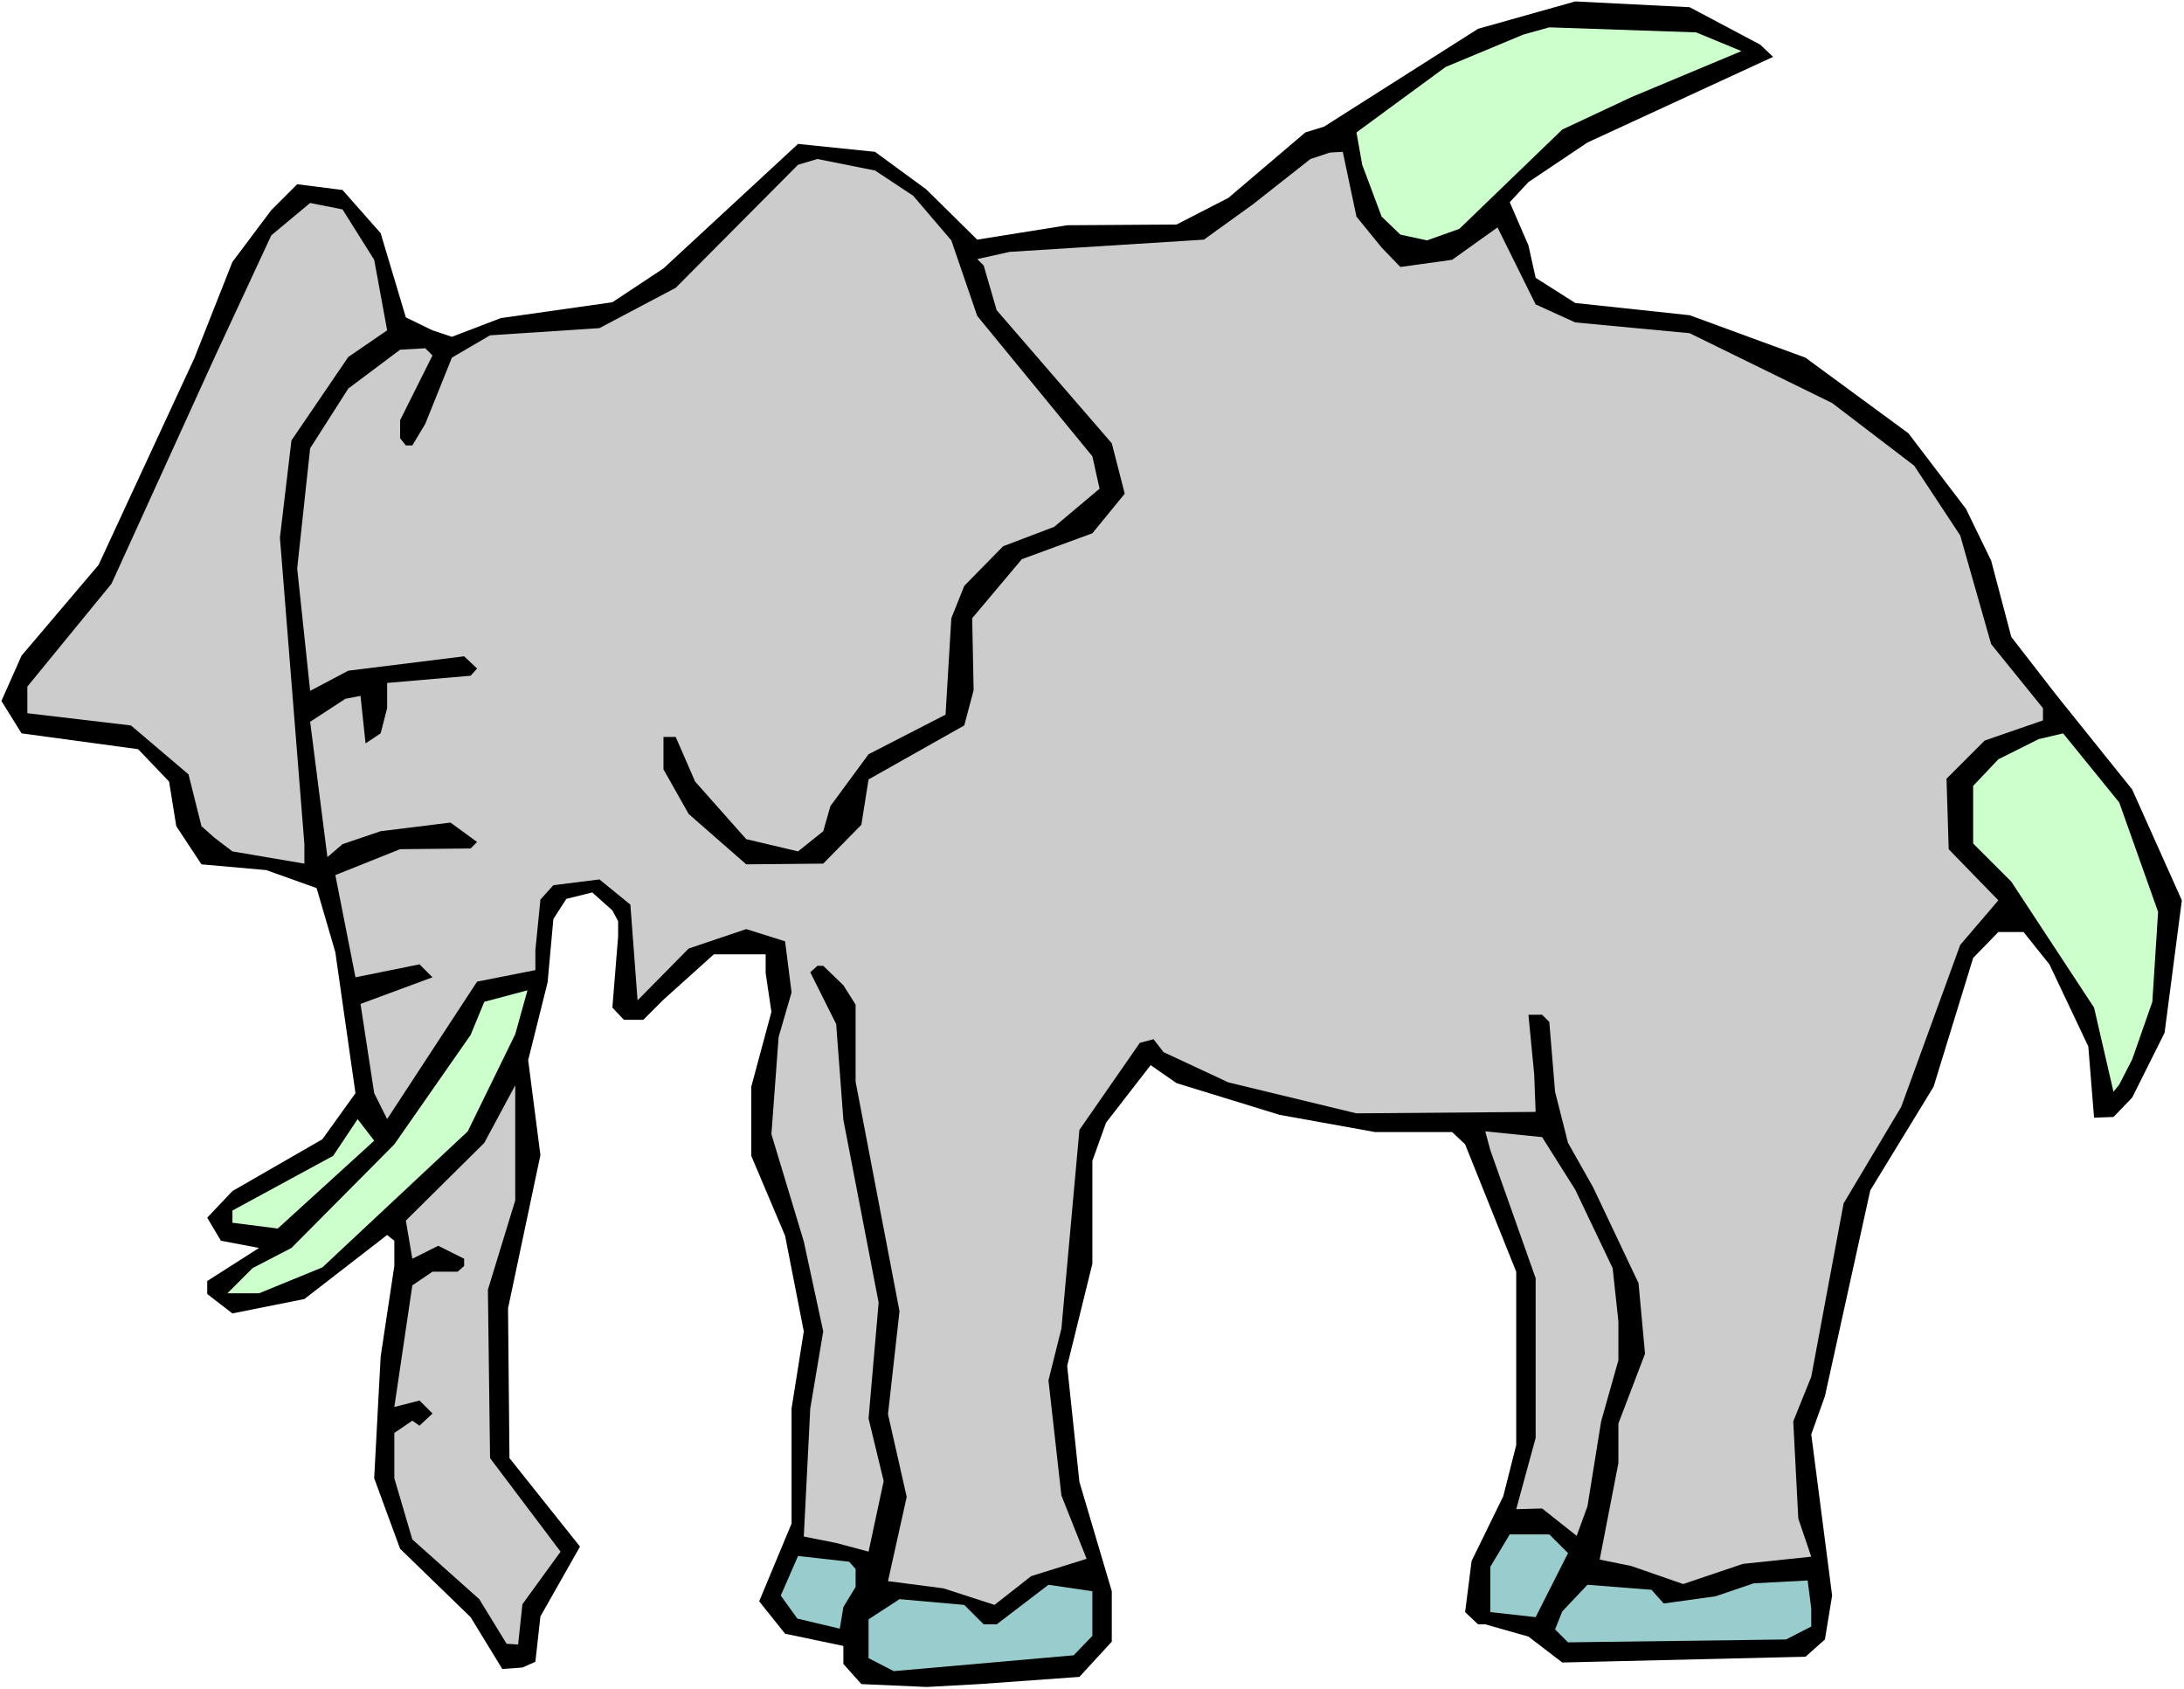
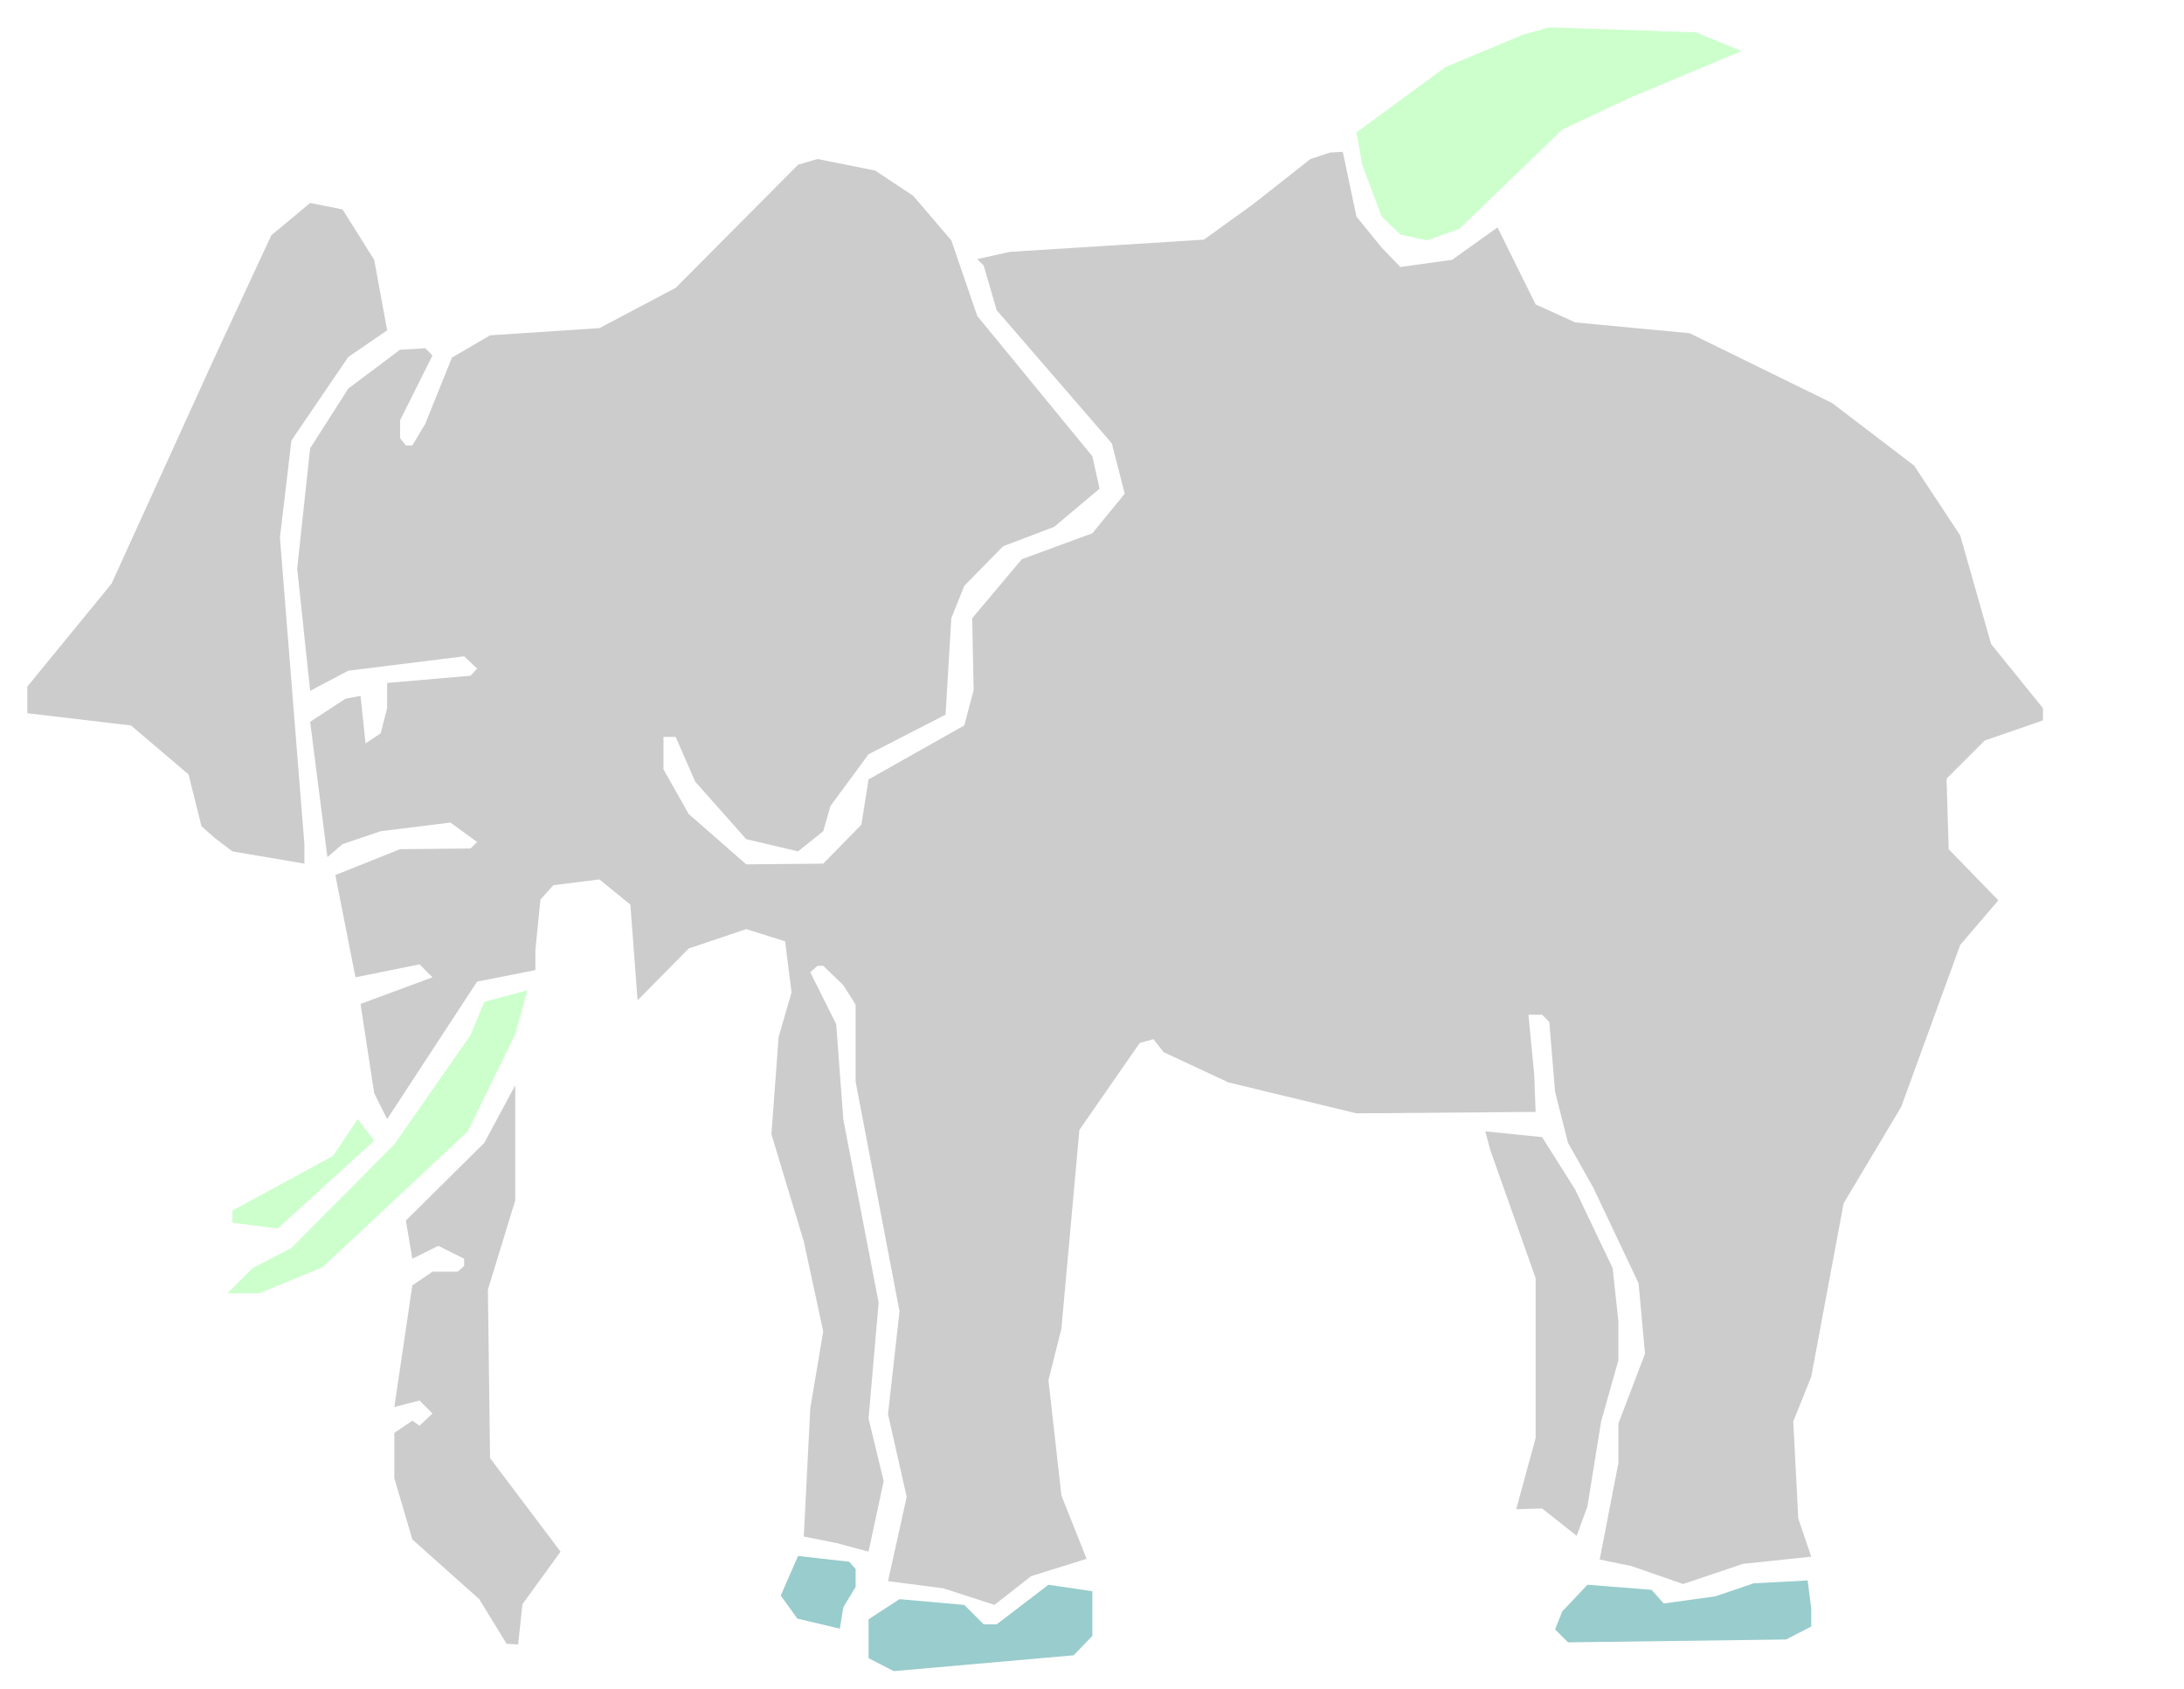
<svg xmlns="http://www.w3.org/2000/svg" xmlns:ns1="http://sodipodi.sourceforge.net/DTD/sodipodi-0.dtd" xmlns:ns2="http://www.inkscape.org/namespaces/inkscape" version="1.0" width="129.766mm" height="100.343mm" id="svg14" ns1:docname="Horned Elephant.wmf">
  <rect width="100%" height="100%" fill="#808080" stroke="none" />
  <ns1:namedview id="namedview14" pagecolor="#ffffff" bordercolor="#000000" borderopacity="0.25" ns2:showpageshadow="2" ns2:pageopacity="0.0" ns2:pagecheckerboard="0" ns2:deskcolor="#d1d1d1" ns2:document-units="mm" />
  <defs id="defs1">
    <pattern id="WMFhbasepattern" patternUnits="userSpaceOnUse" width="6" height="6" x="0" y="0" />
  </defs>
  <path style="fill:#ffffff;fill-opacity:1;fill-rule:evenodd;stroke:none" d="M 0,379.248 H 490.455 V 0 H 0 Z" id="path1" />
-   <path style="fill:#000000;fill-opacity:1;fill-rule:evenodd;stroke:none" d="m 395.273,10.018 2.909,2.747 -41.693,19.229 -13.251,8.887 -4.202,4.524 4.202,9.695 1.616,7.271 8.888,5.656 25.694,2.747 26.018,9.534 23.109,16.967 12.928,16.967 5.656,11.634 4.525,17.128 10.019,12.927 17.13,21.33 11.15,24.885 -3.878,29.732 -7.272,14.543 -4.202,4.363 -4.363,0.162 -1.293,-15.997 -8.726,-18.421 -5.818,-7.271 h -5.656 l -5.656,5.817 -8.888,28.924 -14.221,23.269 -10.181,46.214 -3.07,8.564 4.686,36.196 -1.616,9.857 -4.363,3.878 -54.621,1.293 -7.595,-5.817 -9.696,-2.747 h -1.616 l -2.909,-2.747 1.454,-11.473 7.11,-14.543 2.909,-11.473 v -38.943 l -11.474,-28.601 -2.909,-2.747 h -17.291 l -21.493,-3.878 -23.109,-7.11 -5.818,-4.04 -10.019,12.927 -3.07,8.564 v 23.107 l -5.656,22.946 2.747,26.016 7.272,24.561 v 11.311 l -7.272,7.918 -22.462,1.616 -11.797,0.646 -14.706,-0.646 -4.04,-4.524 v -4.04 l -13.09,-2.747 -5.818,-7.271 7.272,-17.452 v -25.854 l 2.747,-17.29 -4.202,-21.491 -7.595,-17.936 v -15.512 l 4.525,-16.805 -1.293,-8.726 v -4.201 h -11.635 l -11.312,10.18 -4.525,4.524 h -4.363 l -2.586,-2.747 1.293,-15.997 v -3.393 l -1.293,-2.424 -4.525,-4.04 -5.818,1.454 -2.909,4.524 -1.293,14.22 -4.363,17.452 2.747,21.33 -7.272,34.418 0.323,33.61 15.837,19.875 -8.888,15.674 -1.131,10.18 -2.909,1.293 -4.525,0.323 -7.11,-11.634 -15.837,-15.351 -5.818,-15.836 1.454,-27.308 3.07,-20.36 v -5.656 l -1.616,-1.293 -18.584,14.381 -16.16,3.232 -5.656,-4.363 v -2.909 l 11.635,-7.433 -8.565,-1.616 -3.07,-5.171 5.656,-5.979 20.2,-11.634 7.434,-10.342 -4.525,-31.671 -4.202,-14.381 -11.312,-4.04 -14.544,-1.293 -5.656,-8.564 -1.616,-10.018 -6.949,-7.271 -26.179,-3.555 -4.525,-7.271 4.525,-10.18 17.291,-20.36 21.493,-46.376 8.565,-21.653 8.726,-11.634 5.818,-5.817 10.181,1.293 8.565,9.695 5.656,18.906 5.979,2.909 4.363,1.454 10.989,-4.201 25.048,-3.555 11.474,-7.595 30.219,-27.955 17.291,1.777 11.474,8.403 11.474,11.311 20.2,-3.232 24.563,-0.162 11.635,-5.979 17.291,-14.705 4.202,-1.293 L 331.926,6.464 353.742,0.323 379.436,1.616 Z" id="path2" />
  <path style="fill:#ccffcc;fill-opacity:1;fill-rule:evenodd;stroke:none" d="m 391.072,11.473 -24.725,10.342 -15.514,7.271 -23.109,22.299 -7.272,2.585 -5.979,-1.293 -4.202,-4.04 -4.363,-11.634 -1.293,-7.271 20.038,-14.705 17.453,-7.271 5.818,-1.616 32.966,1.131 z" id="path3" />
  <path style="fill:#cccccc;fill-opacity:1;fill-rule:evenodd;stroke:none" d="m 205.07,43.952 8.565,10.018 5.818,16.967 25.856,31.51 1.616,7.271 -10.181,8.564 -11.474,4.363 -8.726,8.887 -2.909,7.271 -1.293,21.653 -17.291,8.887 -8.565,11.634 -1.616,5.656 -5.656,4.524 -11.635,-2.747 -11.474,-12.927 -4.363,-10.018 h -2.747 v 7.271 l 5.656,10.018 12.928,11.311 17.291,-0.162 8.565,-8.726 1.616,-10.18 21.493,-12.119 2.101,-7.918 -0.323,-16.159 11.15,-13.25 15.837,-5.817 7.272,-8.887 -2.909,-11.311 -25.856,-29.894 -2.909,-10.018 -1.454,-1.454 7.272,-1.616 43.632,-2.747 10.989,-7.918 12.928,-10.18 4.363,-1.454 2.909,-0.162 3.07,14.543 5.656,6.948 4.202,4.363 11.635,-1.616 10.181,-7.271 8.565,17.29 8.888,4.04 25.694,2.424 31.997,15.674 18.422,14.058 10.342,15.674 6.949,24.4 11.635,14.381 v 2.747 l -13.09,4.524 -8.565,8.564 0.485,15.836 11.15,11.473 -8.565,10.018 -13.251,36.357 -12.928,21.653 -7.272,38.943 -4.04,10.018 1.131,21.814 2.909,8.564 -15.352,1.616 -13.413,4.524 -11.635,-4.04 -7.11,-1.454 4.202,-21.653 v -8.887 l 5.979,-15.674 -1.454,-15.836 -10.181,-21.491 -5.656,-10.018 -2.909,-11.473 -1.293,-15.674 -1.616,-1.616 h -3.07 l 1.293,13.412 0.323,8.403 -40.238,0.323 -28.765,-6.948 -14.544,-6.787 -2.262,-2.909 -3.07,0.808 -13.574,19.552 -4.04,44.598 -2.909,11.634 2.909,25.854 5.656,14.22 -12.443,3.878 -8.242,6.464 -11.474,-3.717 -12.443,-1.616 4.202,-18.906 -4.202,-18.583 2.586,-23.107 -9.858,-51.547 v -17.29 l -2.747,-4.363 -4.525,-4.363 h -1.293 l -1.616,1.454 5.818,11.634 1.616,21.491 7.918,41.043 -2.262,26.016 3.394,14.058 -3.394,15.836 -7.272,-1.939 -7.272,-1.454 1.454,-28.763 2.909,-17.29 -4.363,-20.199 -7.272,-24.077 1.616,-21.814 2.909,-10.018 -1.454,-11.473 -8.726,-2.747 -12.928,4.363 -11.474,11.634 -1.616,-21.491 -6.949,-5.656 -10.342,1.293 -2.909,3.232 -1.131,11.311 v 4.524 l -13.09,2.585 -20.2,30.863 -2.909,-5.817 -3.07,-20.037 16.16,-5.979 -2.909,-2.909 -14.382,2.909 -4.525,-22.946 14.544,-5.817 15.837,-0.162 1.454,-1.454 -5.979,-4.363 -15.675,1.939 -8.565,2.909 -3.394,2.909 -3.878,-30.379 7.918,-5.171 3.394,-0.646 1.131,10.665 3.394,-2.262 1.454,-5.656 v -5.656 l 18.746,-1.616 1.454,-1.616 -2.909,-2.747 -26.018,3.232 -8.565,4.524 -2.909,-27.47 2.909,-26.985 8.565,-13.412 11.635,-8.726 5.656,-0.323 1.616,1.616 -7.272,14.543 v 4.04 l 1.293,1.616 h 1.454 l 2.909,-4.848 5.979,-14.866 8.565,-5.009 24.563,-1.616 17.13,-9.049 27.472,-27.632 4.363,-1.293 12.928,2.585 z" id="path4" />
  <path style="fill:#cccccc;fill-opacity:1;fill-rule:evenodd;stroke:none" d="m 84.032,58.333 2.909,15.836 -8.726,5.979 -12.766,18.744 -2.586,21.814 5.494,68.837 v 4.363 l -16.16,-2.747 -4.04,-3.07 -2.909,-2.585 -2.909,-11.634 -12.928,-10.988 -23.27,-2.747 v -5.979 L 25.048,131.048 48.157,80.309 60.923,52.839 l 8.726,-7.271 7.272,1.454 z" id="path5" />
-   <path style="fill:#ccffcc;fill-opacity:1;fill-rule:evenodd;stroke:none" d="m 484.638,204.732 -1.293,20.199 -4.525,12.927 -2.909,5.656 -1.293,1.616 -4.363,-18.906 -18.584,-28.278 -8.565,-8.564 v -12.927 l 5.656,-5.979 9.05,-4.524 5.494,-1.293 12.605,15.512 z" id="path6" />
  <path style="fill:#ccffcc;fill-opacity:1;fill-rule:evenodd;stroke:none" d="m 105.04,254.017 -32.643,30.54 -14.221,5.817 h -7.11 l 5.656,-5.656 8.726,-4.524 23.109,-23.269 17.13,-24.561 3.07,-7.433 9.696,-2.585 -2.747,9.857 z" id="path7" />
  <path style="fill:#cccccc;fill-opacity:1;fill-rule:evenodd;stroke:none" d="m 109.565,289.566 0.485,37.812 15.837,21.006 -8.565,11.796 -0.97,9.049 -2.586,-0.162 -6.141,-10.018 -15.029,-13.412 -4.04,-13.735 v -10.18 l 4.04,-2.747 1.616,1.131 2.909,-2.747 -2.909,-2.909 -5.656,1.454 4.04,-27.308 4.525,-3.07 h 5.656 l 1.454,-1.293 v -1.616 l -5.818,-2.909 -5.818,2.909 -1.454,-8.564 17.614,-17.452 6.949,-12.927 v 25.854 z" id="path8" />
  <path style="fill:#ccffcc;fill-opacity:1;fill-rule:evenodd;stroke:none" d="m 62.378,275.831 -10.181,-1.293 v -2.747 l 22.624,-12.281 5.494,-8.241 3.717,4.848 z" id="path9" />
  <path style="fill:#cccccc;fill-opacity:1;fill-rule:evenodd;stroke:none" d="m 353.742,267.105 8.403,17.613 1.293,11.958 v 8.726 l -3.878,13.735 -3.07,19.067 -2.424,6.625 -7.757,-6.14 -5.818,0.162 4.363,-15.997 v -35.873 l -10.181,-28.763 -1.131,-4.201 12.766,1.293 z" id="path10" />
-   <path style="fill:#99cccc;fill-opacity:1;fill-rule:evenodd;stroke:none" d="m 352.126,348.707 -7.272,14.381 -10.181,-1.131 v -10.18 l 4.363,-7.271 h 8.888 z" id="path11" />
  <path style="fill:#99cccc;fill-opacity:1;fill-rule:evenodd;stroke:none" d="m 192.142,352.262 v 4.04 l -2.747,4.524 -0.808,4.848 -9.534,-2.262 -3.717,-5.171 3.878,-8.887 11.474,1.293 z" id="path12" />
  <path style="fill:#99cccc;fill-opacity:1;fill-rule:evenodd;stroke:none" d="m 245.309,367.29 -4.202,4.363 -40.4,3.555 -5.656,-2.909 v -8.726 l 6.949,-4.524 14.544,1.293 4.363,4.363 h 2.909 l 11.635,-8.887 9.858,1.454 z" id="path13" />
  <path style="fill:#99cccc;fill-opacity:1;fill-rule:evenodd;stroke:none" d="m 373.619,360.019 11.635,-1.616 8.565,-2.909 12.12,-0.646 0.808,6.302 v 4.04 l -5.656,2.909 -48.965,0.646 -2.909,-2.909 1.616,-4.04 5.656,-5.979 14.382,1.131 z" id="path14" />
</svg>